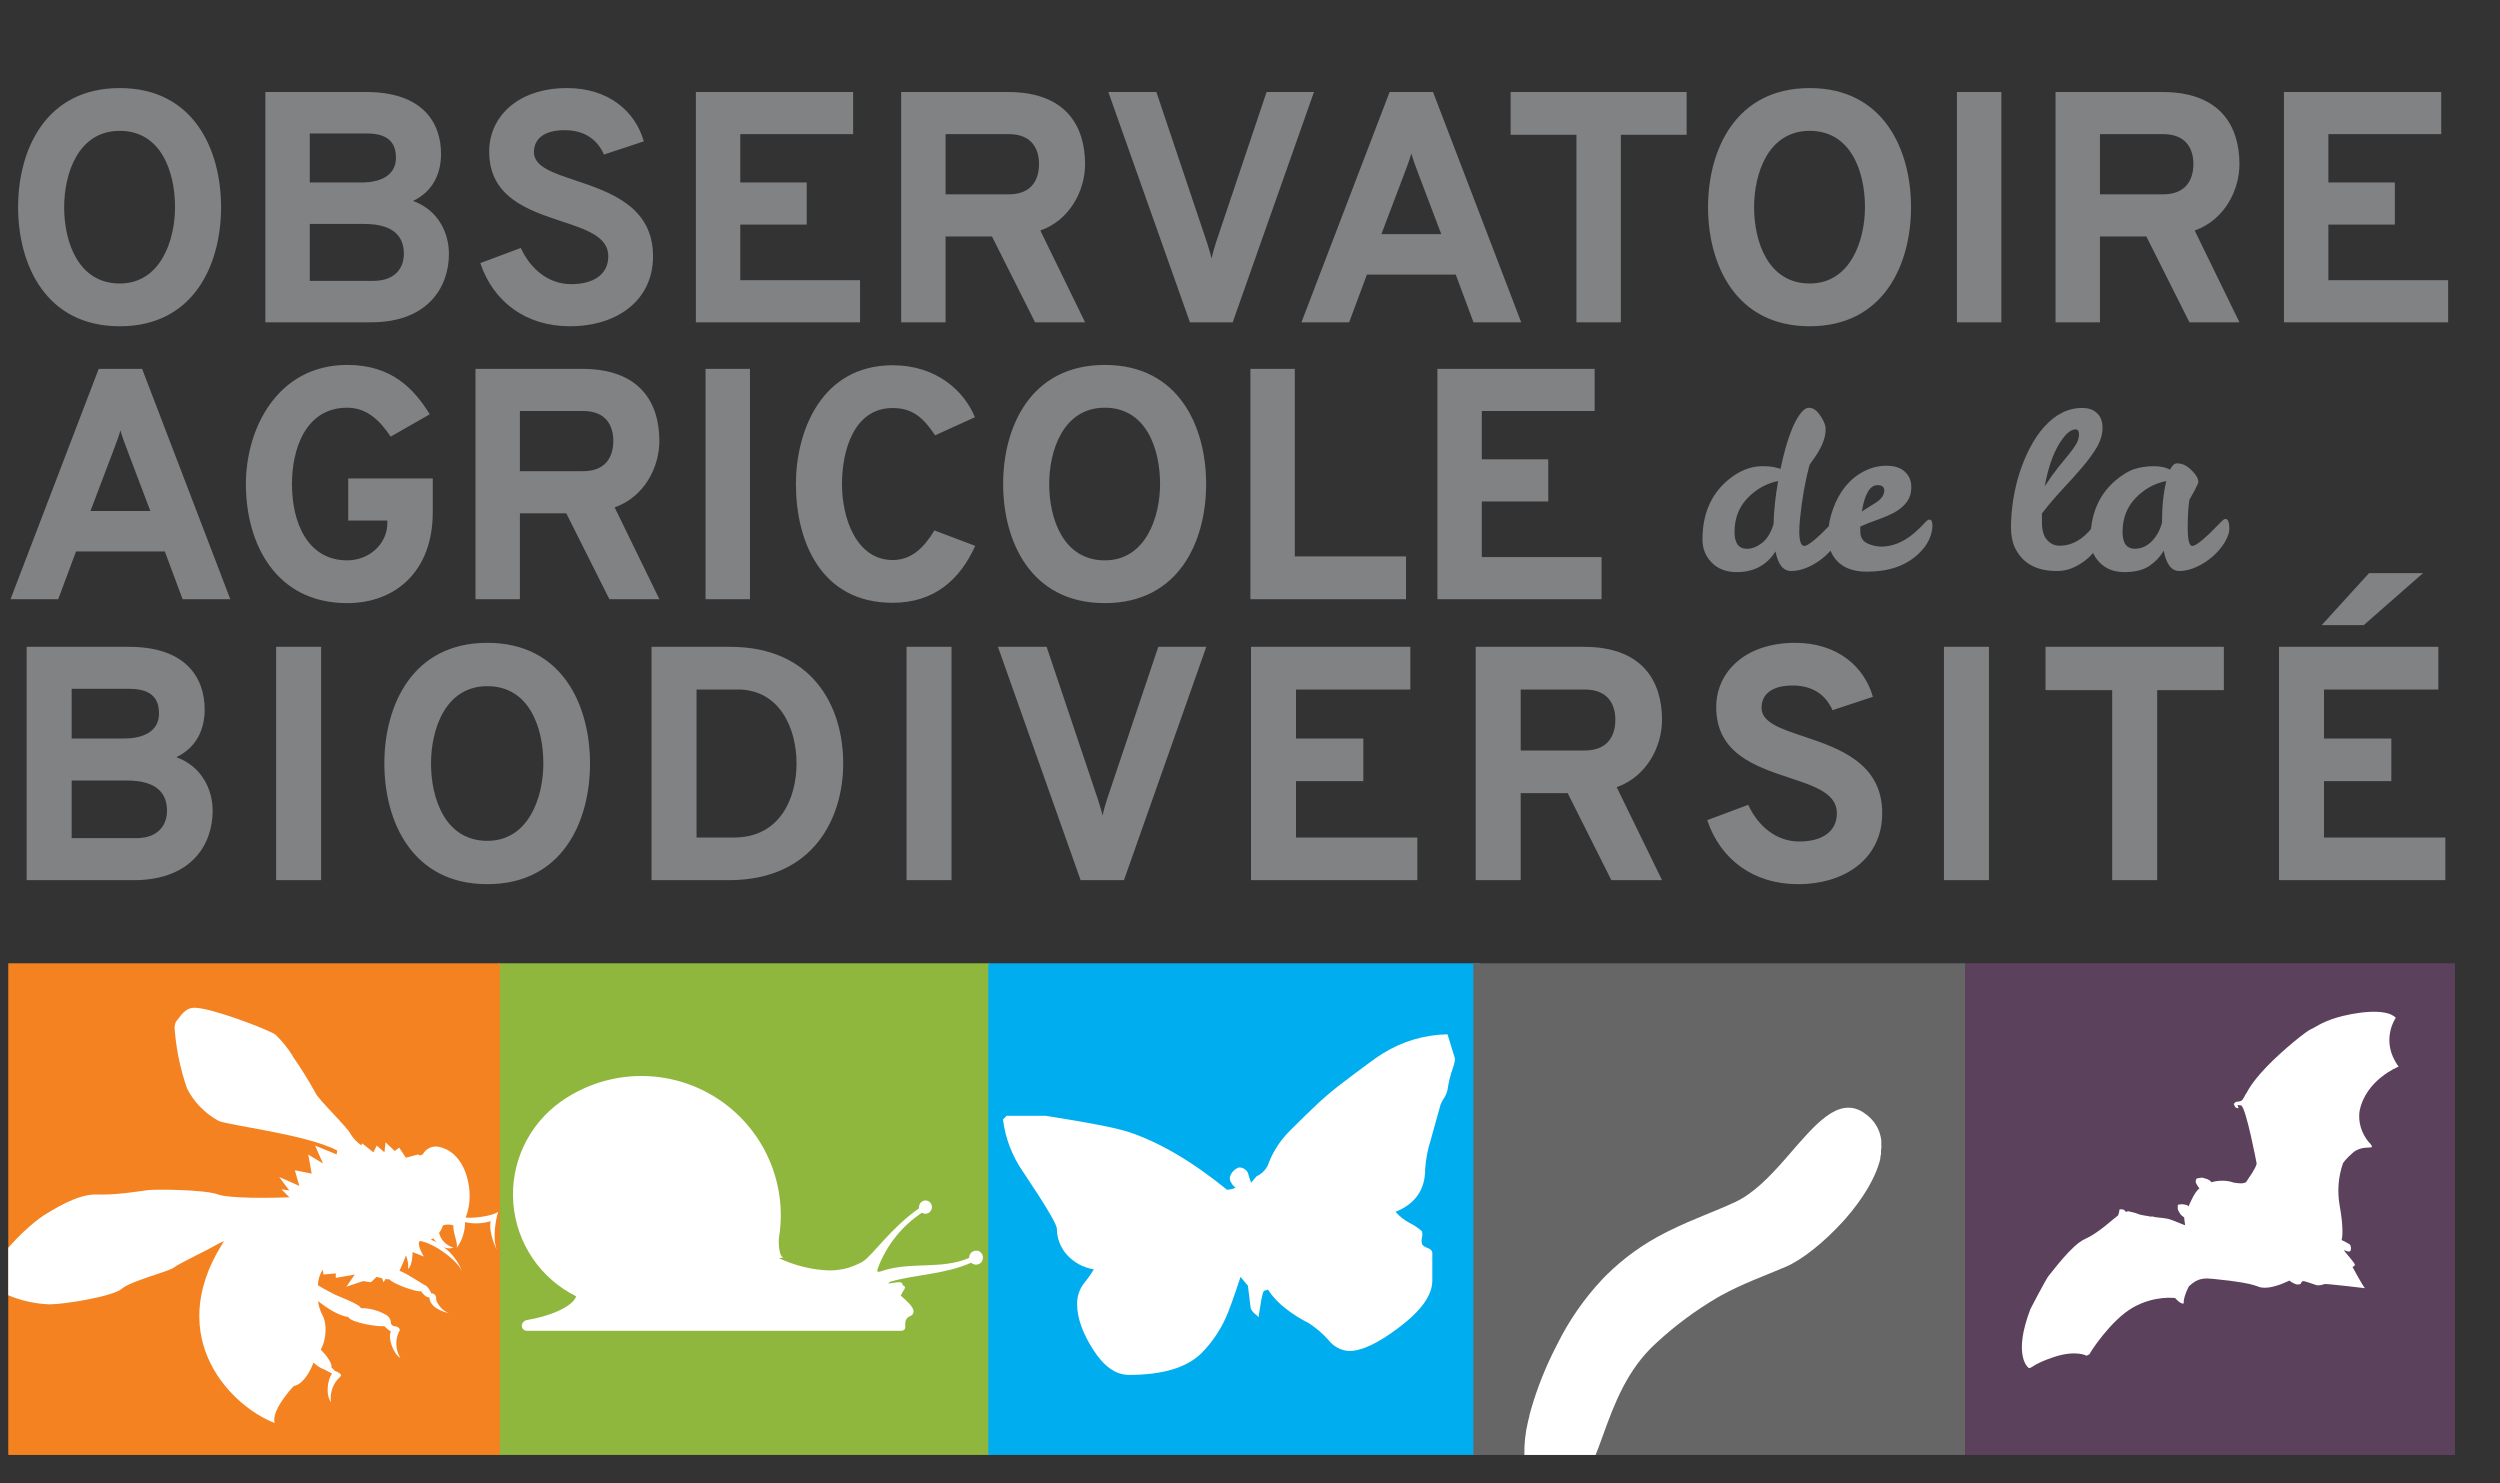
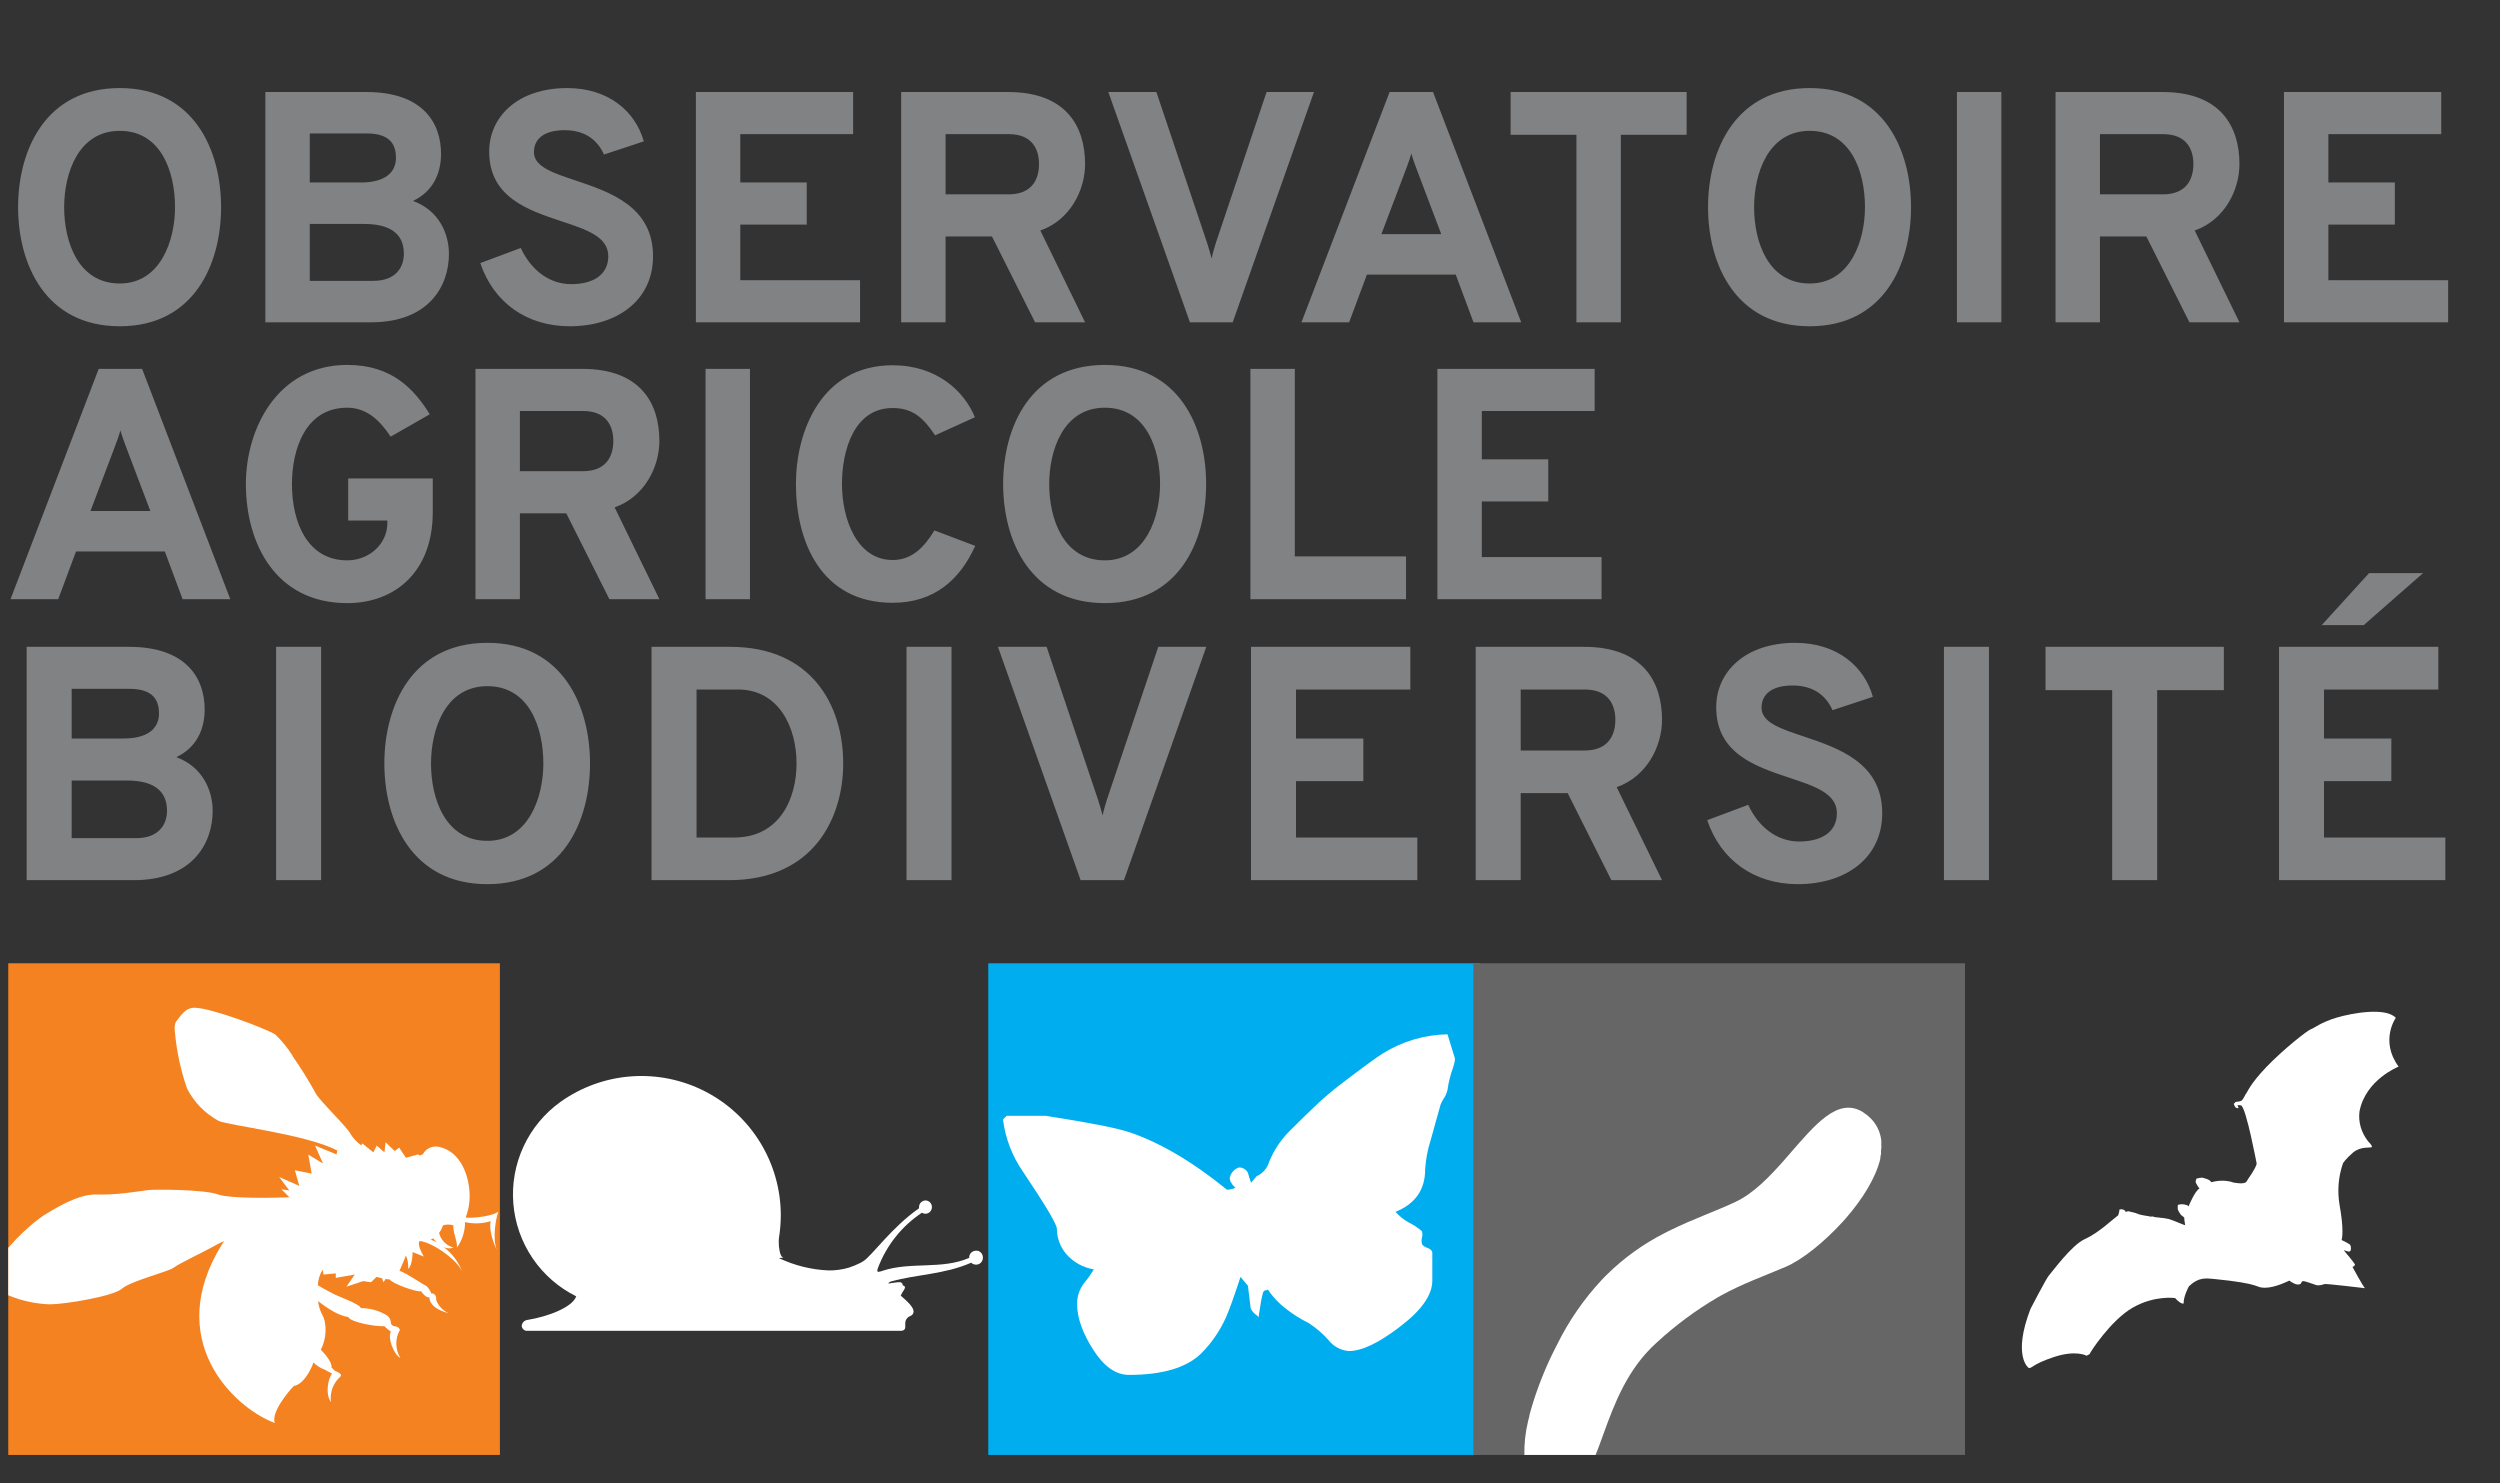
<svg xmlns="http://www.w3.org/2000/svg" width="605" height="359" viewBox="0 0 605 359" fill="none">
  <rect x="0" y="0" width="605" height="359" fill="#333333" stroke="none" />
  <path d="M28.98 78.955C46.974 78.955 53.502 63.908 53.502 50.134C53.502 36.361 46.974 21.313 28.98 21.313C10.987 21.313 4.379 36.361 4.379 50.134C4.379 63.908 10.987 78.955 28.98 78.955ZM28.98 68.605C18.949 68.605 15.525 58.574 15.525 50.134C15.525 42.093 18.869 31.663 28.98 31.663C39.012 31.663 42.356 41.615 42.356 50.134C42.356 58.175 38.853 68.605 28.98 68.605ZM64.216 22.269V78H89.772C103.705 78 108.641 69.322 108.641 61.44C108.641 56.583 106.253 50.93 99.963 48.622C104.82 46.313 106.731 41.934 106.731 37.236C106.731 29.673 102.272 22.269 88.658 22.269H64.216ZM87.384 44.163H74.964V32.3H88.817C94.709 32.3 95.823 35.326 95.823 38.192C95.823 41.775 93.116 44.163 87.384 44.163ZM90.33 67.968H74.964V54.195H88.1C95.983 54.195 97.734 57.857 97.734 61.44C97.734 64.386 96.062 67.968 90.33 67.968ZM137.889 78.955C149.195 78.955 158.032 72.825 158.032 61.997C158.032 49.975 147.602 46.472 139.322 43.685C133.829 41.854 129.211 40.342 129.211 36.838C129.211 33.415 131.918 31.504 136.615 31.504C141.79 31.504 144.657 34.052 146.169 37.396L155.803 34.211C153.733 26.886 147.204 21.313 137.252 21.313C125.23 21.313 118.383 28.319 118.383 36.679C118.383 47.746 127.778 50.851 135.899 53.558C141.95 55.548 147.204 57.3 147.204 61.997C147.204 66.456 143.622 68.764 138.208 68.764C132.794 68.764 128.415 65.182 126.026 60.007L116.234 63.669C119.418 73.143 127.38 78.955 137.889 78.955ZM168.401 78H208.13V67.809H179.149V54.354H195.232V44.163H179.149V32.459H206.458V22.269H168.401V78ZM218.083 78H228.832V57.22H240.058L250.487 78H262.589L251.761 55.787C259.006 53.239 262.589 45.994 262.589 39.705C262.589 30.549 257.971 22.269 243.959 22.269H218.083V78ZM228.832 47.029V32.459H244.118C249.85 32.459 251.443 36.201 251.443 39.705C251.443 43.526 249.611 47.029 244.118 47.029H228.832ZM287.962 78H298.312L317.977 22.269H306.512L294.251 58.733C293.853 60.007 293.455 61.36 293.216 62.554C292.898 61.36 292.5 59.927 292.102 58.733L279.841 22.269H268.217L287.962 78ZM356.588 78H368.132L346.795 22.269H336.286L314.949 78H326.493L330.792 66.456H352.289L356.588 78ZM348.785 56.663H334.295L339.789 42.173C340.346 40.74 341.142 38.59 341.54 37.157C341.938 38.59 342.735 40.74 343.292 42.173L348.785 56.663ZM392.241 32.619H408.164V22.269H365.57V32.619H381.493V78H392.241V32.619ZM437.947 78.955C455.94 78.955 462.469 63.908 462.469 50.134C462.469 36.361 455.94 21.313 437.947 21.313C419.954 21.313 413.346 36.361 413.346 50.134C413.346 63.908 419.954 78.955 437.947 78.955ZM437.947 68.605C427.915 68.605 424.492 58.574 424.492 50.134C424.492 42.093 427.836 31.663 437.947 31.663C447.979 31.663 451.323 41.615 451.323 50.134C451.323 58.175 447.819 68.605 437.947 68.605ZM473.58 78H484.328V22.269H473.58V78ZM497.44 78H508.189V57.22H519.414L529.844 78H541.946L531.118 55.787C538.363 53.239 541.946 45.994 541.946 39.705C541.946 30.549 537.328 22.269 523.316 22.269H497.44V78ZM508.189 47.029V32.459H523.475C529.207 32.459 530.8 36.201 530.8 39.705C530.8 43.526 528.968 47.029 523.475 47.029H508.189ZM552.721 78H592.449V67.809H563.469V54.354H579.552V44.163H563.469V32.459H590.777V22.269H552.721V78ZM44.187 145H55.731L34.394 89.269H23.885L2.548 145H14.092L18.391 133.456H39.888L44.187 145ZM36.385 123.663H21.895L27.388 109.173C27.945 107.74 28.741 105.59 29.14 104.157C29.538 105.59 30.334 107.74 30.891 109.173L36.385 123.663ZM84.026 145.955C95.729 145.955 104.726 138.233 104.726 123.981V115.781H84.265V125.972H93.739V126.609C93.739 131.545 89.44 135.605 84.026 135.605C74.472 135.605 70.65 126.529 70.65 117.134C70.65 109.013 73.755 98.663 84.026 98.663C88.882 98.663 92.067 101.928 94.535 105.67L104.009 100.256C100.188 94.125 94.853 88.313 84.026 88.313C67.227 88.313 59.504 103.6 59.504 117.134C59.504 131.704 66.829 145.955 84.026 145.955ZM115.064 145H125.812V124.22H137.038L147.468 145H159.57L148.742 122.787C155.987 120.239 159.57 112.994 159.57 106.705C159.57 97.549 154.952 89.269 140.94 89.269H115.064V145ZM125.812 114.029V99.46H141.099C146.831 99.46 148.423 103.201 148.423 106.705C148.423 110.526 146.592 114.029 141.099 114.029H125.812ZM170.743 145H181.491V89.269H170.743V145ZM216.02 145.876C226.131 145.876 232.341 140.223 236.003 132.102L226.131 128.36C223.583 132.58 220.558 135.526 216.02 135.526C207.421 135.526 203.759 125.733 203.759 117.134C203.759 108.934 206.705 98.743 216.02 98.743C220.876 98.743 223.504 101.131 226.29 105.351L235.924 100.972C233.376 94.683 226.688 88.393 216.02 88.393C198.743 88.393 192.612 104.396 192.612 117.134C192.612 130.908 198.584 145.876 216.02 145.876ZM267.363 145.955C285.356 145.955 291.885 130.908 291.885 117.134C291.885 103.361 285.356 88.313 267.363 88.313C249.37 88.313 242.761 103.361 242.761 117.134C242.761 130.908 249.37 145.955 267.363 145.955ZM267.363 135.605C257.331 135.605 253.908 125.574 253.908 117.134C253.908 109.093 257.252 98.663 267.363 98.663C277.394 98.663 280.738 108.615 280.738 117.134C280.738 125.176 277.235 135.605 267.363 135.605ZM302.598 145H340.257V134.65H313.346V89.269H302.598V145ZM347.849 145H387.577V134.809H358.597V121.354H374.679V111.163H358.597V99.46H385.905V89.269H347.849V145ZM6.453 156.533V213H32.347C46.464 213 51.465 204.207 51.465 196.221C51.465 191.301 49.045 185.573 42.673 183.234C47.593 180.895 49.529 176.458 49.529 171.699C49.529 164.035 45.012 156.533 31.218 156.533H6.453ZM29.927 178.717H17.343V166.697H31.379C37.349 166.697 38.478 169.763 38.478 172.667C38.478 176.297 35.735 178.717 29.927 178.717ZM32.912 202.836H17.343V188.881H30.653C38.639 188.881 40.414 192.591 40.414 196.221C40.414 199.206 38.72 202.836 32.912 202.836ZM66.821 213H77.711V156.533H66.821V213ZM117.938 213.968C136.169 213.968 142.784 198.722 142.784 184.767C142.784 170.811 136.169 155.565 117.938 155.565C99.708 155.565 93.013 170.811 93.013 184.767C93.013 198.722 99.708 213.968 117.938 213.968ZM117.938 203.481C107.774 203.481 104.306 193.317 104.306 184.767C104.306 176.619 107.694 166.052 117.938 166.052C128.102 166.052 131.49 176.135 131.49 184.767C131.49 192.914 127.941 203.481 117.938 203.481ZM157.672 156.533V213H176.387C197.118 213 204.055 197.673 204.055 184.767C204.055 170.731 196.473 156.533 176.709 156.533H157.672ZM177.677 202.675H168.562V166.859H178.565C188.487 166.859 192.762 175.974 192.762 184.767C192.762 193.075 188.809 202.675 177.677 202.675ZM219.379 213H230.269V156.533H219.379V213ZM261.511 213H271.997L291.922 156.533H280.306L267.883 193.479C267.48 194.769 267.077 196.141 266.835 197.351C266.512 196.141 266.109 194.689 265.705 193.479L253.283 156.533H241.505L261.511 213ZM302.746 213H342.998V202.675H313.636V189.042H329.93V178.717H313.636V166.859H341.304V156.533H302.746V213ZM357.117 213H368.007V191.946H379.381L389.948 213H402.21L391.239 190.494C398.58 187.913 402.21 180.572 402.21 174.199C402.21 164.923 397.531 156.533 383.334 156.533H357.117V213ZM368.007 181.621V166.859H383.495C389.303 166.859 390.916 170.65 390.916 174.199C390.916 178.071 389.061 181.621 383.495 181.621H368.007ZM435.087 213.968C446.542 213.968 455.496 207.757 455.496 196.786C455.496 184.605 444.928 181.056 436.539 178.233C430.973 176.377 426.294 174.845 426.294 171.295C426.294 167.827 429.037 165.891 433.796 165.891C439.04 165.891 441.944 168.472 443.476 171.86L453.237 168.633C451.14 161.212 444.525 155.565 434.442 155.565C422.261 155.565 415.324 162.664 415.324 171.134C415.324 182.347 424.842 185.493 433.07 188.235C439.201 190.252 444.525 192.027 444.525 196.786C444.525 201.303 440.895 203.643 435.41 203.643C429.924 203.643 425.488 200.013 423.068 194.769L413.146 198.48C416.372 208.079 424.439 213.968 435.087 213.968ZM470.438 213H481.328V156.533H470.438V213ZM522.039 167.02H538.173V156.533H495.016V167.02H511.149V213H522.039V167.02ZM561.846 151.29H572.01L586.369 138.706H573.301L561.846 151.29ZM551.521 213H591.773V202.675H562.411V189.042H578.705V178.717H562.411V166.859H590.079V156.533H551.521V213Z" fill="#818284" />
-   <path d="M444.653 125.58C445.286 125.58 445.602 126.389 445.602 128.007C445.602 128.886 445.233 129.958 444.494 131.224C443.756 132.455 442.789 133.597 441.594 134.652C440.433 135.672 439.132 136.516 437.691 137.184C436.249 137.852 434.842 138.186 433.471 138.186C431.537 138.186 430.271 136.604 429.673 133.439C427.564 136.78 424.434 138.45 420.285 138.45C417.753 138.45 415.732 137.676 414.22 136.129C412.708 134.582 411.969 132.701 412.004 130.485C412.004 124.508 413.991 119.796 417.964 116.35C420.707 113.994 423.555 112.816 426.509 112.816C427.845 112.816 428.9 112.922 429.673 113.133L430.887 113.449C432.328 106.663 433.998 102.127 435.897 99.841C436.53 99.068 437.163 98.681 437.796 98.681C438.816 98.681 439.765 99.384 440.644 100.791C441.418 101.951 441.805 102.953 441.805 103.797C441.805 104.641 441.681 105.467 441.435 106.276C441.189 107.085 440.873 107.841 440.486 108.544C440.134 109.212 439.73 109.88 439.273 110.548C438.816 111.181 438.359 111.832 437.901 112.5C436.882 116.297 436.126 120.552 435.634 125.264C435.493 126.6 435.423 127.673 435.423 128.481C435.423 130.907 435.827 132.121 436.636 132.121C437.55 132.121 439.765 130.292 443.281 126.635C443.914 125.932 444.371 125.58 444.653 125.58ZM419.758 128.745C419.758 131.452 420.76 132.806 422.764 132.806C423.96 132.806 425.155 132.349 426.351 131.435C427.581 130.521 428.531 128.991 429.199 126.846C429.269 123.682 429.638 120.2 430.306 116.403C427.493 116.966 425.032 118.337 422.922 120.517C420.813 122.697 419.758 125.44 419.758 128.745ZM455.256 132.279C457.998 132.279 460.653 131.189 463.22 129.009C464.169 128.2 464.943 127.462 465.541 126.793C466.139 126.09 466.596 125.739 466.912 125.739C467.404 125.739 467.651 126.231 467.651 127.215C467.651 128.2 467.387 129.308 466.859 130.538C466.332 131.734 465.453 132.912 464.222 134.072C461.198 136.92 457.049 138.344 451.775 138.344C447.59 138.344 444.742 136.832 443.23 133.808C442.703 132.753 442.439 131.241 442.439 129.272C442.439 127.303 442.826 125.264 443.599 123.154C444.373 121.009 445.393 119.163 446.659 117.616C447.96 116.069 449.454 114.873 451.142 114.029C452.83 113.15 454.623 112.711 456.522 112.711C458.456 112.711 459.932 113.186 460.952 114.135C462.007 115.084 462.534 116.315 462.534 117.827C462.534 119.339 462.148 120.587 461.374 121.572C460.636 122.521 459.669 123.33 458.473 123.998C457.278 124.631 455.941 125.211 454.465 125.739C453.023 126.231 451.599 126.793 450.192 127.426V128.745C450.228 130.011 450.755 130.907 451.775 131.435C452.794 131.962 453.955 132.244 455.256 132.279ZM454.359 117.405C452.531 117.405 451.265 119.532 450.562 123.787C451.3 123.295 451.986 122.855 452.619 122.468C453.287 122.082 453.867 121.712 454.359 121.361C455.414 120.587 455.959 119.708 455.994 118.724C455.994 117.845 455.449 117.405 454.359 117.405ZM497.892 138.186C492.863 138.221 489.435 136.34 487.607 132.542C486.974 131.206 486.657 129.536 486.657 127.532C486.657 125.492 486.833 123.33 487.185 121.044C487.888 116.473 489.242 112.254 491.246 108.386C492.266 106.417 493.408 104.729 494.674 103.323C497.452 100.228 500.546 98.699 503.957 98.734C505.469 98.734 506.647 99.156 507.491 100C508.37 100.808 508.809 101.986 508.809 103.534C508.809 105.081 508.352 106.645 507.438 108.228C506.524 109.775 505.346 111.392 503.904 113.08C502.498 114.733 500.933 116.473 499.21 118.302C497.487 120.13 495.799 122.117 494.147 124.262V126.371C494.147 128.341 494.569 129.782 495.413 130.696C496.257 131.611 497.241 132.068 498.366 132.068C501.39 132.068 504.063 130.573 506.383 127.585C507.333 126.354 508.053 125.739 508.546 125.739C509.038 125.739 509.284 126.336 509.284 127.532C509.284 128.727 508.95 129.958 508.282 131.224C507.649 132.455 506.805 133.597 505.75 134.652C504.695 135.672 503.482 136.516 502.111 137.184C500.74 137.852 499.333 138.186 497.892 138.186ZM500.74 109.863C501.478 108.949 502.058 108.122 502.48 107.384C502.902 106.645 503.113 105.889 503.113 105.116C503.113 104.307 502.832 103.903 502.269 103.903C501.039 103.903 499.667 105.169 498.155 107.7C496.678 110.232 495.571 113.555 494.832 117.669C496.028 115.84 497.118 114.311 498.103 113.08C499.122 111.849 500.001 110.777 500.74 109.863ZM538.551 125.58C539.184 125.58 539.5 126.389 539.5 128.007C539.5 128.886 539.131 129.958 538.392 131.224C537.654 132.455 536.687 133.597 535.492 134.652C534.331 135.672 533.03 136.516 531.589 137.184C530.147 137.852 528.74 138.186 527.369 138.186C525.505 138.186 524.257 136.551 523.624 133.281C522.71 134.793 521.515 136.041 520.038 137.026C518.561 137.975 516.574 138.45 514.078 138.45C511.616 138.45 509.63 137.676 508.118 136.129C506.606 134.582 505.867 132.701 505.902 130.485C505.902 124.508 507.889 119.796 511.862 116.35C513.55 114.909 515.115 113.959 516.557 113.502C518.033 113.045 519.581 112.816 521.198 112.816C522.816 112.816 524.134 113.098 525.154 113.66C525.646 112.641 526.209 112.131 526.842 112.131C528.072 112.131 529.233 112.676 530.323 113.766C531.448 114.821 532.01 115.823 532.01 116.772C531.518 117.933 530.797 119.321 529.848 120.939C529.567 122.556 529.426 124.824 529.426 127.743C529.426 130.661 529.795 132.121 530.534 132.121C531.448 132.121 533.663 130.292 537.179 126.635C537.812 125.932 538.269 125.58 538.551 125.58ZM513.656 128.745C513.656 131.452 514.658 132.806 516.662 132.806C518.807 132.771 520.583 131.628 521.989 129.378C522.481 128.604 522.886 127.655 523.202 126.53C523.202 122.592 523.554 119.216 524.257 116.403C521.409 116.966 518.93 118.337 516.82 120.517C514.711 122.697 513.656 125.44 513.656 128.745Z" fill="#818284" />
-   <path d="M594.11 233.118H475.138V352.091H594.11V233.118Z" fill="#5C415D" />
  <path d="M535.173 286.107C535.173 286.107 537.844 285.219 540.449 286.161C540.449 286.161 543.168 286.76 543.669 285.924L544.181 285.093C544.181 285.093 545.87 282.787 546.117 281.61C546.117 281.61 543.591 268.15 542.361 267.515C542.361 267.515 541.473 267.326 541.488 267.557C541.502 267.788 541.887 268.137 541.621 268.181C541.499 268.187 541.376 268.167 541.26 268.123C541.144 268.079 541.038 268.011 540.95 267.925C540.872 267.83 540.439 267.066 540.633 267.043C540.826 267.02 540.855 266.696 541.119 266.651C541.383 266.606 542.229 266.609 542.602 266.222C542.974 265.835 543.436 264.698 543.645 264.514C543.854 264.329 544.448 262.412 548.506 258.176C552.565 253.939 558.439 249.319 559.237 249.073C560.034 248.826 561.596 247.419 565.491 246.261C569.385 245.103 577.401 243.734 579.785 246.316C579.785 246.316 575.85 251.848 580.465 258.122C580.465 258.122 572.479 261.248 571.002 268.948C570.829 270.228 570.935 271.545 571.313 272.817C571.691 274.089 572.333 275.29 573.201 276.347C573.201 276.347 574.257 277.346 573.955 277.6C573.653 277.855 571.269 277.349 569.438 278.918C567.606 280.486 567.01 281.497 567.01 281.497C565.873 284.735 565.591 288.233 566.188 291.696C567.217 297.302 566.828 299.824 566.647 300.077C566.647 300.077 568.597 300.991 568.759 301.291C568.921 301.591 569.071 302.446 568.728 302.789C568.384 303.132 567.2 302.411 567.235 302.593C567.269 302.776 570.096 305.85 569.895 306.151C569.744 306.349 569.544 306.508 569.311 306.616C569.311 306.616 571.953 311.506 572.33 311.741C572.33 311.741 562.811 310.6 562.503 310.738C562.196 310.876 561.198 311.195 560.5 310.981C559.801 310.767 557.695 309.948 557.288 310.037C556.881 310.126 556.868 310.798 556.577 310.775C556.285 310.751 555.974 311.281 553.999 309.904C553.999 309.904 550.646 311.651 548.092 311.636C545.539 311.621 547.705 310.683 535.729 309.505C533.769 309.312 531.964 309.091 529.707 311.299C529.707 311.299 528.367 313.768 528.439 315.435C528.439 315.435 527.901 315.803 526.371 314.128C526.371 314.128 521.467 313.407 516.15 316.431C510.833 319.455 505.714 327.373 505.686 327.695L504.957 328.087C504.957 328.087 502.418 326.614 497.004 328.414C491.59 330.213 491.676 331.322 490.906 331.016C490.906 331.016 486.979 328.218 491.373 316.762C491.373 316.762 495.265 309.239 495.84 308.664C496.414 308.089 501.318 301.265 504.539 299.856C507.76 298.448 511.41 294.96 512.595 294.107C512.595 294.107 512.928 293.136 512.886 292.834C512.845 292.533 513.916 292.586 514.18 292.937L514.442 293.286C514.442 293.286 514.986 293.038 515.235 293.154C515.483 293.27 516.636 293.415 517.385 293.767C518.134 294.118 520.069 294.284 520.317 294.4C520.565 294.516 520.747 294.264 521.147 294.451C521.547 294.639 523.713 294.696 524.851 295.003C525.989 295.309 528.782 296.622 528.802 296.462C528.823 296.303 528.521 294.98 528.608 294.794C528.696 294.608 527.967 294.213 527.732 293.934C527.498 293.655 527.036 292.819 527.02 292.592C527.003 292.365 526.989 291.623 527.082 291.553C527.421 291.48 527.769 291.435 528.12 291.42C528.12 291.42 529.219 291.542 529.427 291.75L529.626 291.959C529.626 291.959 531.158 288.174 532.269 287.624C532.269 287.624 531.323 286.391 531.346 285.951C531.36 285.688 531.437 285.436 531.572 285.213C531.572 285.213 532.813 284.894 533.117 285.037C533.421 285.179 534.591 285.272 535.173 286.107Z" fill="white" />
-   <path d="M239.553 233.118H120.581V352.091H239.553V233.118Z" fill="#8FB73E" />
+   <path d="M239.553 233.118H120.581H239.553V233.118Z" fill="#8FB73E" />
  <path d="M236.576 302.67H236.197C235.978 302.67 235.761 302.714 235.559 302.798C235.356 302.882 235.173 303.005 235.019 303.161C234.864 303.316 234.742 303.501 234.66 303.703C234.577 303.906 234.535 304.123 234.537 304.342V304.413C227.92 307.295 220.461 305.279 213.655 307.508C213.319 307.642 212.969 307.734 212.611 307.781C212.409 307.781 212.326 307.781 212.315 307.485C212.325 307.298 212.365 307.114 212.433 306.939C214.476 301.436 218.213 296.724 223.105 293.48C223.362 293.64 223.657 293.726 223.959 293.729C224.294 293.725 224.619 293.613 224.886 293.41C225.153 293.208 225.348 292.925 225.441 292.603C225.498 292.443 225.526 292.274 225.524 292.105C225.528 291.695 225.373 291.3 225.093 291.002C224.812 290.704 224.427 290.525 224.018 290.504C223.593 290.504 223.184 290.672 222.882 290.972C222.58 291.272 222.409 291.679 222.406 292.105C222.4 292.207 222.4 292.31 222.406 292.413C215.706 297.05 211.01 303.963 208.816 305.279L208.259 305.599C207.331 306.069 206.367 306.465 205.378 306.785C203.836 307.229 202.239 307.453 200.634 307.449C196.426 307.288 192.294 306.271 188.492 304.461L189.191 304.378H189.357H189.618L189.381 304.247C188.729 303.892 188.444 301.876 188.456 300.536C188.45 300.139 188.477 299.742 188.539 299.35C188.812 297.592 188.951 295.816 188.954 294.038C188.937 287.851 187.22 281.788 183.99 276.512C180.759 271.236 176.14 266.95 170.638 264.122C165.136 261.295 158.962 260.034 152.791 260.479C146.621 260.924 140.692 263.057 135.652 266.645C131.785 269.412 128.701 273.132 126.699 277.444C124.697 281.756 123.845 286.513 124.227 291.252C124.61 295.991 126.212 300.55 128.879 304.485C131.546 308.421 135.187 311.599 139.447 313.71C138.557 316.319 132.747 318.596 127.695 319.414C127.321 319.444 126.97 319.609 126.706 319.876C126.443 320.144 126.285 320.498 126.26 320.873C126.273 321.047 126.322 321.217 126.403 321.372C126.483 321.527 126.595 321.664 126.73 321.775C126.865 321.886 127.021 321.968 127.189 322.017C127.357 322.066 127.533 322.08 127.707 322.058H217.9C218.072 322.078 218.246 322.061 218.411 322.01C218.576 321.959 218.729 321.875 218.86 321.762C219.023 321.558 219.1 321.298 219.074 321.039C219.074 320.825 219.074 320.6 219.074 320.363C219.046 319.965 219.146 319.569 219.36 319.232C219.573 318.895 219.888 318.634 220.259 318.489C220.494 318.416 220.699 318.271 220.848 318.076C220.997 317.88 221.081 317.644 221.09 317.398C221.09 316.378 219.773 315.098 217.971 313.532C218.227 313.016 218.516 312.517 218.836 312.038C218.919 311.895 218.975 311.739 219.003 311.576C219.003 311.327 218.825 311.125 218.469 311.066C218.473 310.953 218.452 310.841 218.41 310.737C218.367 310.632 218.302 310.538 218.22 310.461C218.099 310.37 217.955 310.313 217.805 310.295H217.532C216.915 310.295 216.026 310.509 214.947 310.615C215.038 310.473 215.158 310.352 215.299 310.26C215.44 310.168 215.599 310.107 215.765 310.082C221.694 308.398 228.56 308.422 235.023 305.576C235.346 305.874 235.768 306.043 236.209 306.05C236.504 306.052 236.795 305.973 237.05 305.823C237.305 305.672 237.514 305.456 237.655 305.196C237.79 304.949 237.859 304.671 237.857 304.39C237.876 303.999 237.759 303.614 237.526 303.3C237.292 302.986 236.956 302.764 236.576 302.67Z" fill="white" />
  <path d="M358.134 233.118H239.162V352.091H358.134V233.118Z" fill="#00AEEF" />
  <path d="M350.296 250.301L352.087 256.123V256.574C351.995 257.184 351.844 257.784 351.636 258.364C351 260.106 350.551 261.911 350.296 263.748C350.112 264.554 349.77 265.316 349.288 265.989C349.026 266.416 348.8 266.864 348.612 267.329C348.541 267.554 347.758 270.4 346.241 275.843C345.501 278.151 345.047 280.54 344.889 282.958C344.889 287.879 342.517 291.33 337.715 293.263C338.685 294.363 339.846 295.279 341.142 295.966C342.218 296.493 343.216 297.167 344.106 297.97C344.252 298.486 344.252 299.032 344.106 299.547C343.97 300.083 343.99 300.647 344.165 301.172C344.519 301.578 344.986 301.871 345.505 302.014C346.252 302.31 346.62 302.725 346.62 303.2V309.923C346.62 313.433 343.932 317.204 338.557 321.236C333.552 325.046 329.521 326.952 326.461 326.952C325.522 326.889 324.606 326.633 323.771 326.198C322.936 325.763 322.201 325.16 321.611 324.426C320.173 322.784 318.513 321.351 316.678 320.169C314.779 319.229 312.98 318.101 311.307 316.801C309.545 315.496 308.028 313.89 306.824 312.058C306.654 312.207 306.433 312.283 306.208 312.271C305.947 312.271 305.733 312.52 305.591 313.006C305.326 314.041 305.121 315.091 304.974 316.149C304.713 317.73 304.583 318.607 304.583 318.781C304.432 318.556 304.239 318.363 304.014 318.212C303.438 317.816 302.976 317.277 302.674 316.647C302.449 314.856 302.223 313.018 301.998 311.157L300.207 309.01C298.559 314.014 297.373 317.311 296.65 318.876C295.21 322.084 293.202 325.005 290.721 327.497C287.179 330.983 281.341 332.726 273.207 332.726C270.044 332.726 267.171 330.711 264.586 326.679C262.001 322.647 260.692 318.987 260.661 315.698C260.61 313.838 261.2 312.017 262.333 310.54C263.211 309.486 264.004 308.364 264.704 307.184C262.117 306.771 259.758 305.462 258.04 303.484C256.578 301.775 255.772 299.603 255.763 297.354C255.763 296.31 253.036 291.717 247.581 283.575C244.958 279.81 243.289 275.463 242.719 270.91L243.621 270.021H253.036C263.495 271.657 270.183 272.962 273.1 273.934C280.555 276.4 288.511 281.069 296.97 287.938C297.471 287.886 297.966 287.795 298.452 287.666C298.64 287.592 298.81 287.479 298.95 287.334C298.544 287.07 298.216 286.701 298.002 286.266C297.719 285.897 297.58 285.438 297.61 284.974C297.74 284.406 298.014 283.881 298.407 283.451C298.8 283.021 299.298 282.7 299.852 282.519C300.216 282.516 300.576 282.593 300.907 282.745C301.347 282.978 301.716 283.326 301.974 283.752C302.2 284.571 302.46 285.389 302.757 286.219L304.109 284.642C304.835 284.317 305.481 283.838 306.004 283.238C306.526 282.638 306.911 281.931 307.133 281.167C308.317 278.253 310.098 275.62 312.362 273.436C314.797 271.001 316.611 269.226 317.805 268.112C319.725 266.25 321.744 264.492 323.852 262.847C329.6 258.443 333.22 255.791 334.714 254.89C339.401 251.987 344.784 250.402 350.296 250.301Z" fill="white" />
  <path d="M475.529 233.118H356.557V352.091H475.529V233.118Z" fill="#666666" />
  <path d="M368.901 352.091H386.131C386.606 350.905 387.068 349.719 387.542 348.379C387.696 347.94 387.862 347.502 388.028 347.051C390.637 339.83 393.803 331.292 400.871 324.948C405.392 320.772 410.35 317.094 415.658 313.979L416.5 313.505C421.883 310.552 426.603 308.939 432.117 306.579C436.006 304.943 441.342 300.71 445.967 295.634C446.216 295.338 446.477 295.053 446.738 294.769C450.675 290.239 453.924 285.104 455.039 280.409C455.039 280.29 455.039 280.171 455.039 280.065C455.039 279.958 455.157 279.496 455.205 279.235C455.252 278.974 455.205 278.867 455.205 278.689C455.205 278.511 455.205 278.144 455.276 277.871C455.347 277.598 455.276 277.527 455.276 277.349C455.294 277.085 455.294 276.819 455.276 276.555C455.288 276.385 455.288 276.215 455.276 276.045C455.276 275.784 455.205 275.535 455.157 275.286C455.133 275.118 455.097 274.951 455.05 274.788C454.992 274.543 454.921 274.302 454.837 274.064C454.778 273.91 454.73 273.744 454.659 273.59C454.567 273.351 454.46 273.117 454.339 272.891C454.256 272.748 454.197 272.582 454.102 272.452C454.007 272.321 453.794 271.966 453.627 271.728L453.367 271.373C453.076 271.021 452.763 270.688 452.43 270.377C452.01 269.978 451.554 269.621 451.066 269.309L450.924 269.191C444.758 265.254 439.149 272.298 432.757 279.626L431.832 280.693C428.216 284.796 424.338 288.816 419.974 290.867C415.231 293.097 409.753 294.982 404.084 297.781L403.669 297.982L403.076 298.291L402.839 298.409C397.66 301.037 392.919 304.454 388.787 308.536L388.716 308.607L388.301 309.022C388.123 309.224 387.934 309.413 387.732 309.615C383.35 314.288 379.682 319.583 376.846 325.327C376.609 325.79 376.36 326.252 376.135 326.738C375.779 327.485 375.4 328.173 375.056 328.956C373.024 333.32 371.37 337.851 370.111 342.498V342.64C370.111 342.806 370.04 342.972 369.992 343.138C369.945 343.304 369.838 343.743 369.767 344.051C369.137 346.683 368.846 349.385 368.901 352.091Z" fill="white" />
  <path d="M120.972 233.118H2V352.091H120.972V233.118Z" fill="#F58220" />
  <path d="M120.581 293.227C119.537 294.164 114.925 294.887 112.683 294.65C113.338 292.993 113.668 291.226 113.656 289.444C113.656 285.104 111.77 278.594 106.067 277.503C105.324 277.375 104.559 277.486 103.884 277.821C103.208 278.156 102.656 278.696 102.308 279.365C102.023 279.448 101.75 279.543 101.513 279.638L101.205 279.365L98.228 280.171L96.604 277.729L95.513 278.547L93.307 276.424L93.035 278.867L91.173 277.23L90.355 278.867L87.651 276.697L87.449 277.183C86.397 276.458 85.508 275.521 84.841 274.432C83.939 272.63 77.074 266.131 76.35 264.495C74.652 261.414 72.792 258.426 70.777 255.542V255.447C69.609 253.583 68.215 251.87 66.627 250.348C64.421 248.949 51.045 243.874 47.061 243.874C44.689 243.874 43.622 246.044 42.543 247.313C42.26 248.02 42.182 248.792 42.318 249.542H42.211L42.318 249.625C42.727 254.343 43.723 258.991 45.282 263.463C46.98 266.758 49.628 269.468 52.883 271.242C55.065 272.333 74.228 274.503 81.627 278.44L81.449 279.365L76.255 277.23L78.165 281.571L74.607 279.412L75.425 284.013L71.358 283.207L72.437 286.99L67.563 284.832L70.006 288.093L68.097 287.808L70.006 289.705H70.777C65.299 289.966 55.433 290.025 52.847 289.077C49.409 287.808 37.302 287.808 35.855 287.998C35.072 288.093 32.879 288.448 30.305 288.733H30.246C27.968 289.005 25.674 289.12 23.38 289.077C18.637 288.899 12.708 292.871 10.55 294.14C8.926 295.256 7.399 296.505 5.984 297.875H5.83H5.937C4.556 299.171 3.242 300.537 2 301.966L2 313.457C5.17 314.781 8.552 315.524 11.985 315.651C15.779 315.651 27.53 313.67 29.523 311.856C31.515 310.042 40.906 307.694 41.997 306.793C43.088 305.892 50.298 302.465 52.124 301.374C52.812 300.994 53.521 300.653 54.247 300.354C54.069 300.591 53.915 300.84 53.749 301.101C39.424 324.07 56.334 340.565 66.496 344.359C65.547 341.786 69.888 336.628 71.109 335.406C73.232 335.086 75.105 331.932 75.852 329.726C76.633 330.498 77.572 331.093 78.603 331.469L80.358 332.418C79.279 333.782 78.734 337.446 80.097 339.331C79.933 338.184 80.058 337.014 80.459 335.927C80.861 334.84 81.527 333.871 82.398 333.106C82.967 332.584 81.58 331.92 81.046 331.754L80.228 330.936C80.394 329.892 79.042 328.031 77.631 326.608C78.959 324.236 79.267 320.335 77.927 318.046C77.417 317.055 77.095 315.977 76.979 314.868C79.35 316.73 82.054 318.426 84.295 318.722C84.841 320.086 91.754 321.177 92.975 320.904C93.467 321.411 94.011 321.865 94.6 322.256C93.782 323.607 95.145 327.675 96.9 328.623C96.271 327.611 95.926 326.448 95.903 325.256C95.88 324.064 96.18 322.888 96.77 321.853C96.639 320.904 95.145 320.904 95.145 320.904L94.6 320.358C94.631 319.921 94.535 319.484 94.325 319.099C94.115 318.715 93.799 318.398 93.414 318.188C91.562 317.116 89.459 316.555 87.319 316.564C87.177 315.603 81.485 313.576 80.809 313.172C80.358 312.9 78.437 311.987 76.919 311.026C76.969 309.685 77.379 308.383 78.105 307.255L78.283 308.441L81.26 308.156V309.247L85.861 308.441L83.821 311.382L87.876 310.03L89.785 310.303L91.114 309.01C91.576 309.129 92.015 309.247 92.442 309.33L92.809 310.303L93.307 309.52C93.632 309.577 93.962 309.608 94.292 309.615C94.837 310.575 100.671 312.734 101.893 312.473C102.153 312.876 103.078 314.097 103.92 313.955C103.92 316.398 107.478 317.619 108.664 317.761C106.766 317.216 105.414 314.904 105.545 314.204C105.675 313.504 104.739 312.71 104.466 313.125C104.466 313.125 103.659 311.358 102.972 311.085C102.284 310.813 98.632 308.228 96.675 307.528C97.185 306.342 97.861 304.919 98.228 303.816C98.673 304.839 98.86 305.954 98.774 307.065C99.853 306.247 99.853 302.998 99.853 302.998L102.569 304.089C102.569 304.089 100.814 301.267 101.549 300.318C104.656 300.615 110.869 305.002 111.913 307.884C111.016 305.455 109.439 303.335 107.371 301.777C107.732 301.972 108.132 302.085 108.542 302.107C108.952 302.13 109.362 302.062 109.743 301.907C108.894 301.686 108.121 301.238 107.507 300.612C106.892 299.985 106.46 299.203 106.256 298.35C106.688 297.82 107.003 297.206 107.181 296.547C108.005 296.274 108.895 296.274 109.719 296.547C109.705 296.642 109.705 296.738 109.719 296.832C109.719 296.903 109.719 296.962 109.719 297.022C109.719 298.551 110.905 300.994 110.502 302.026C111.842 300.21 112.557 298.009 112.541 295.753C114.605 296.224 116.756 296.142 118.779 295.516C118.233 296.927 119.158 300.389 120.249 302.5C119.087 299.761 120.024 294.78 120.581 293.227ZM104.193 300.01C104.439 299.973 104.663 299.846 104.822 299.654C105.074 300.012 105.364 300.342 105.687 300.638C105.22 300.363 104.717 300.151 104.193 300.01Z" fill="white" />
</svg>